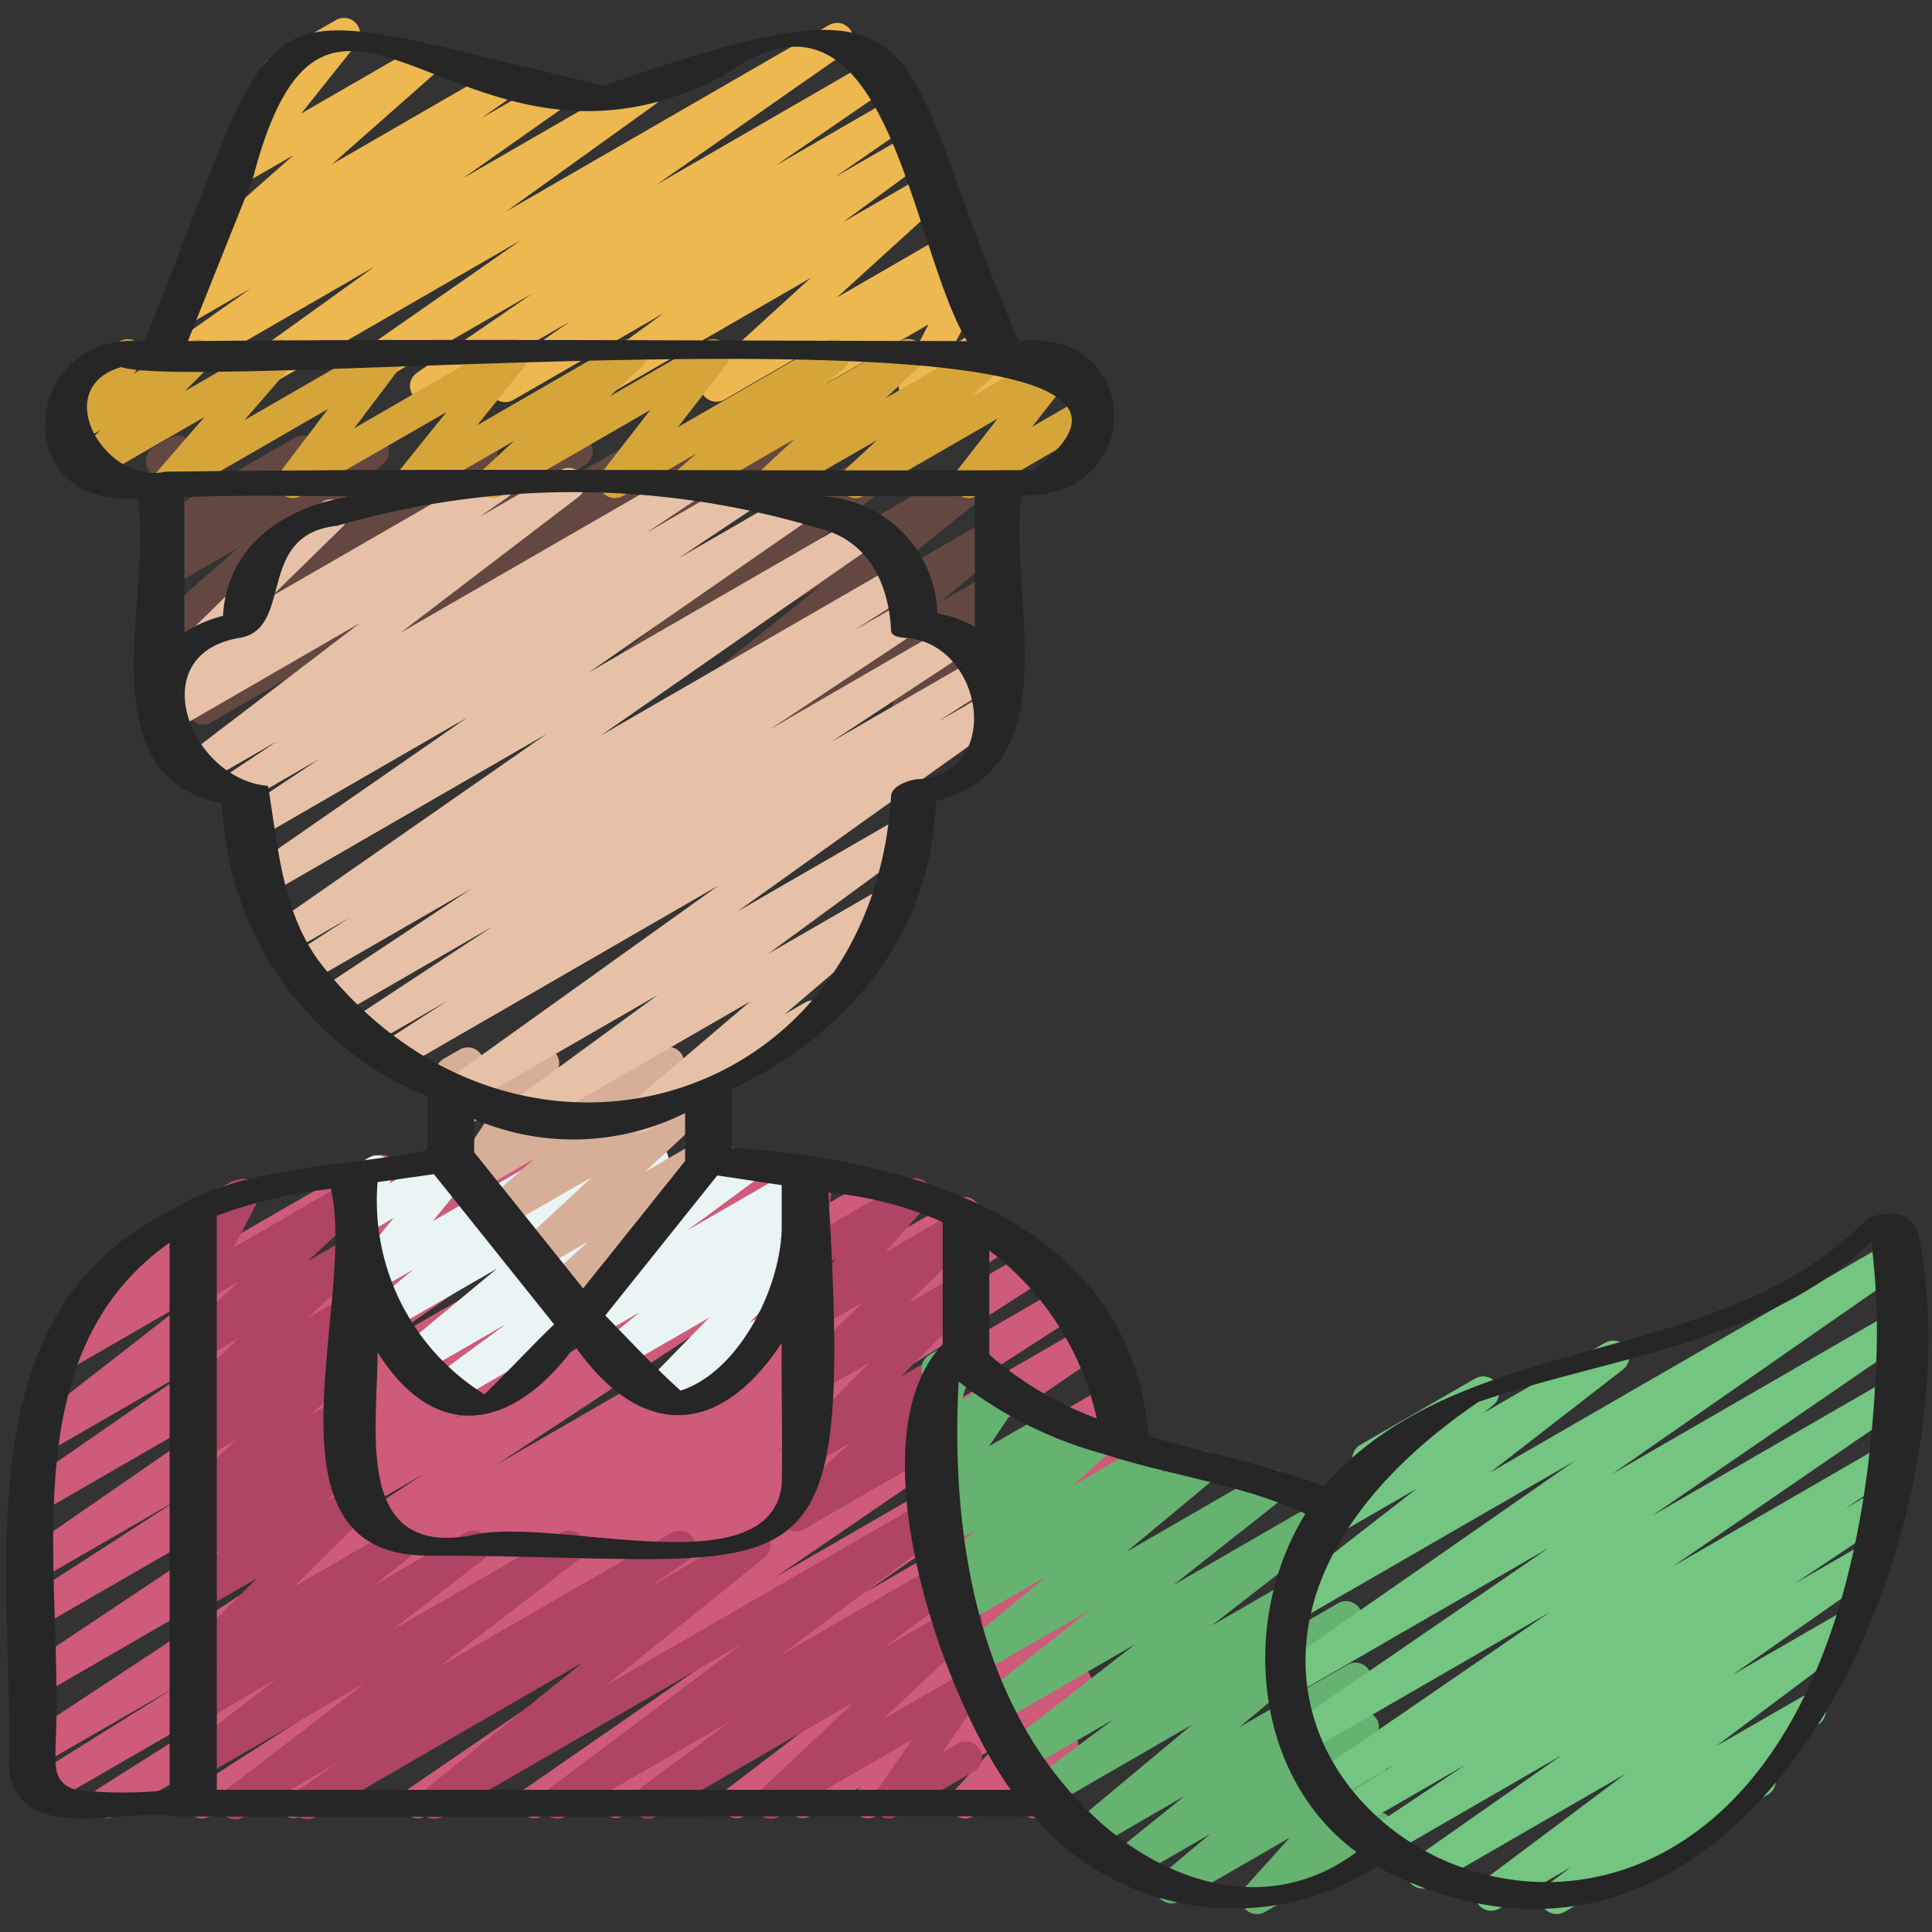
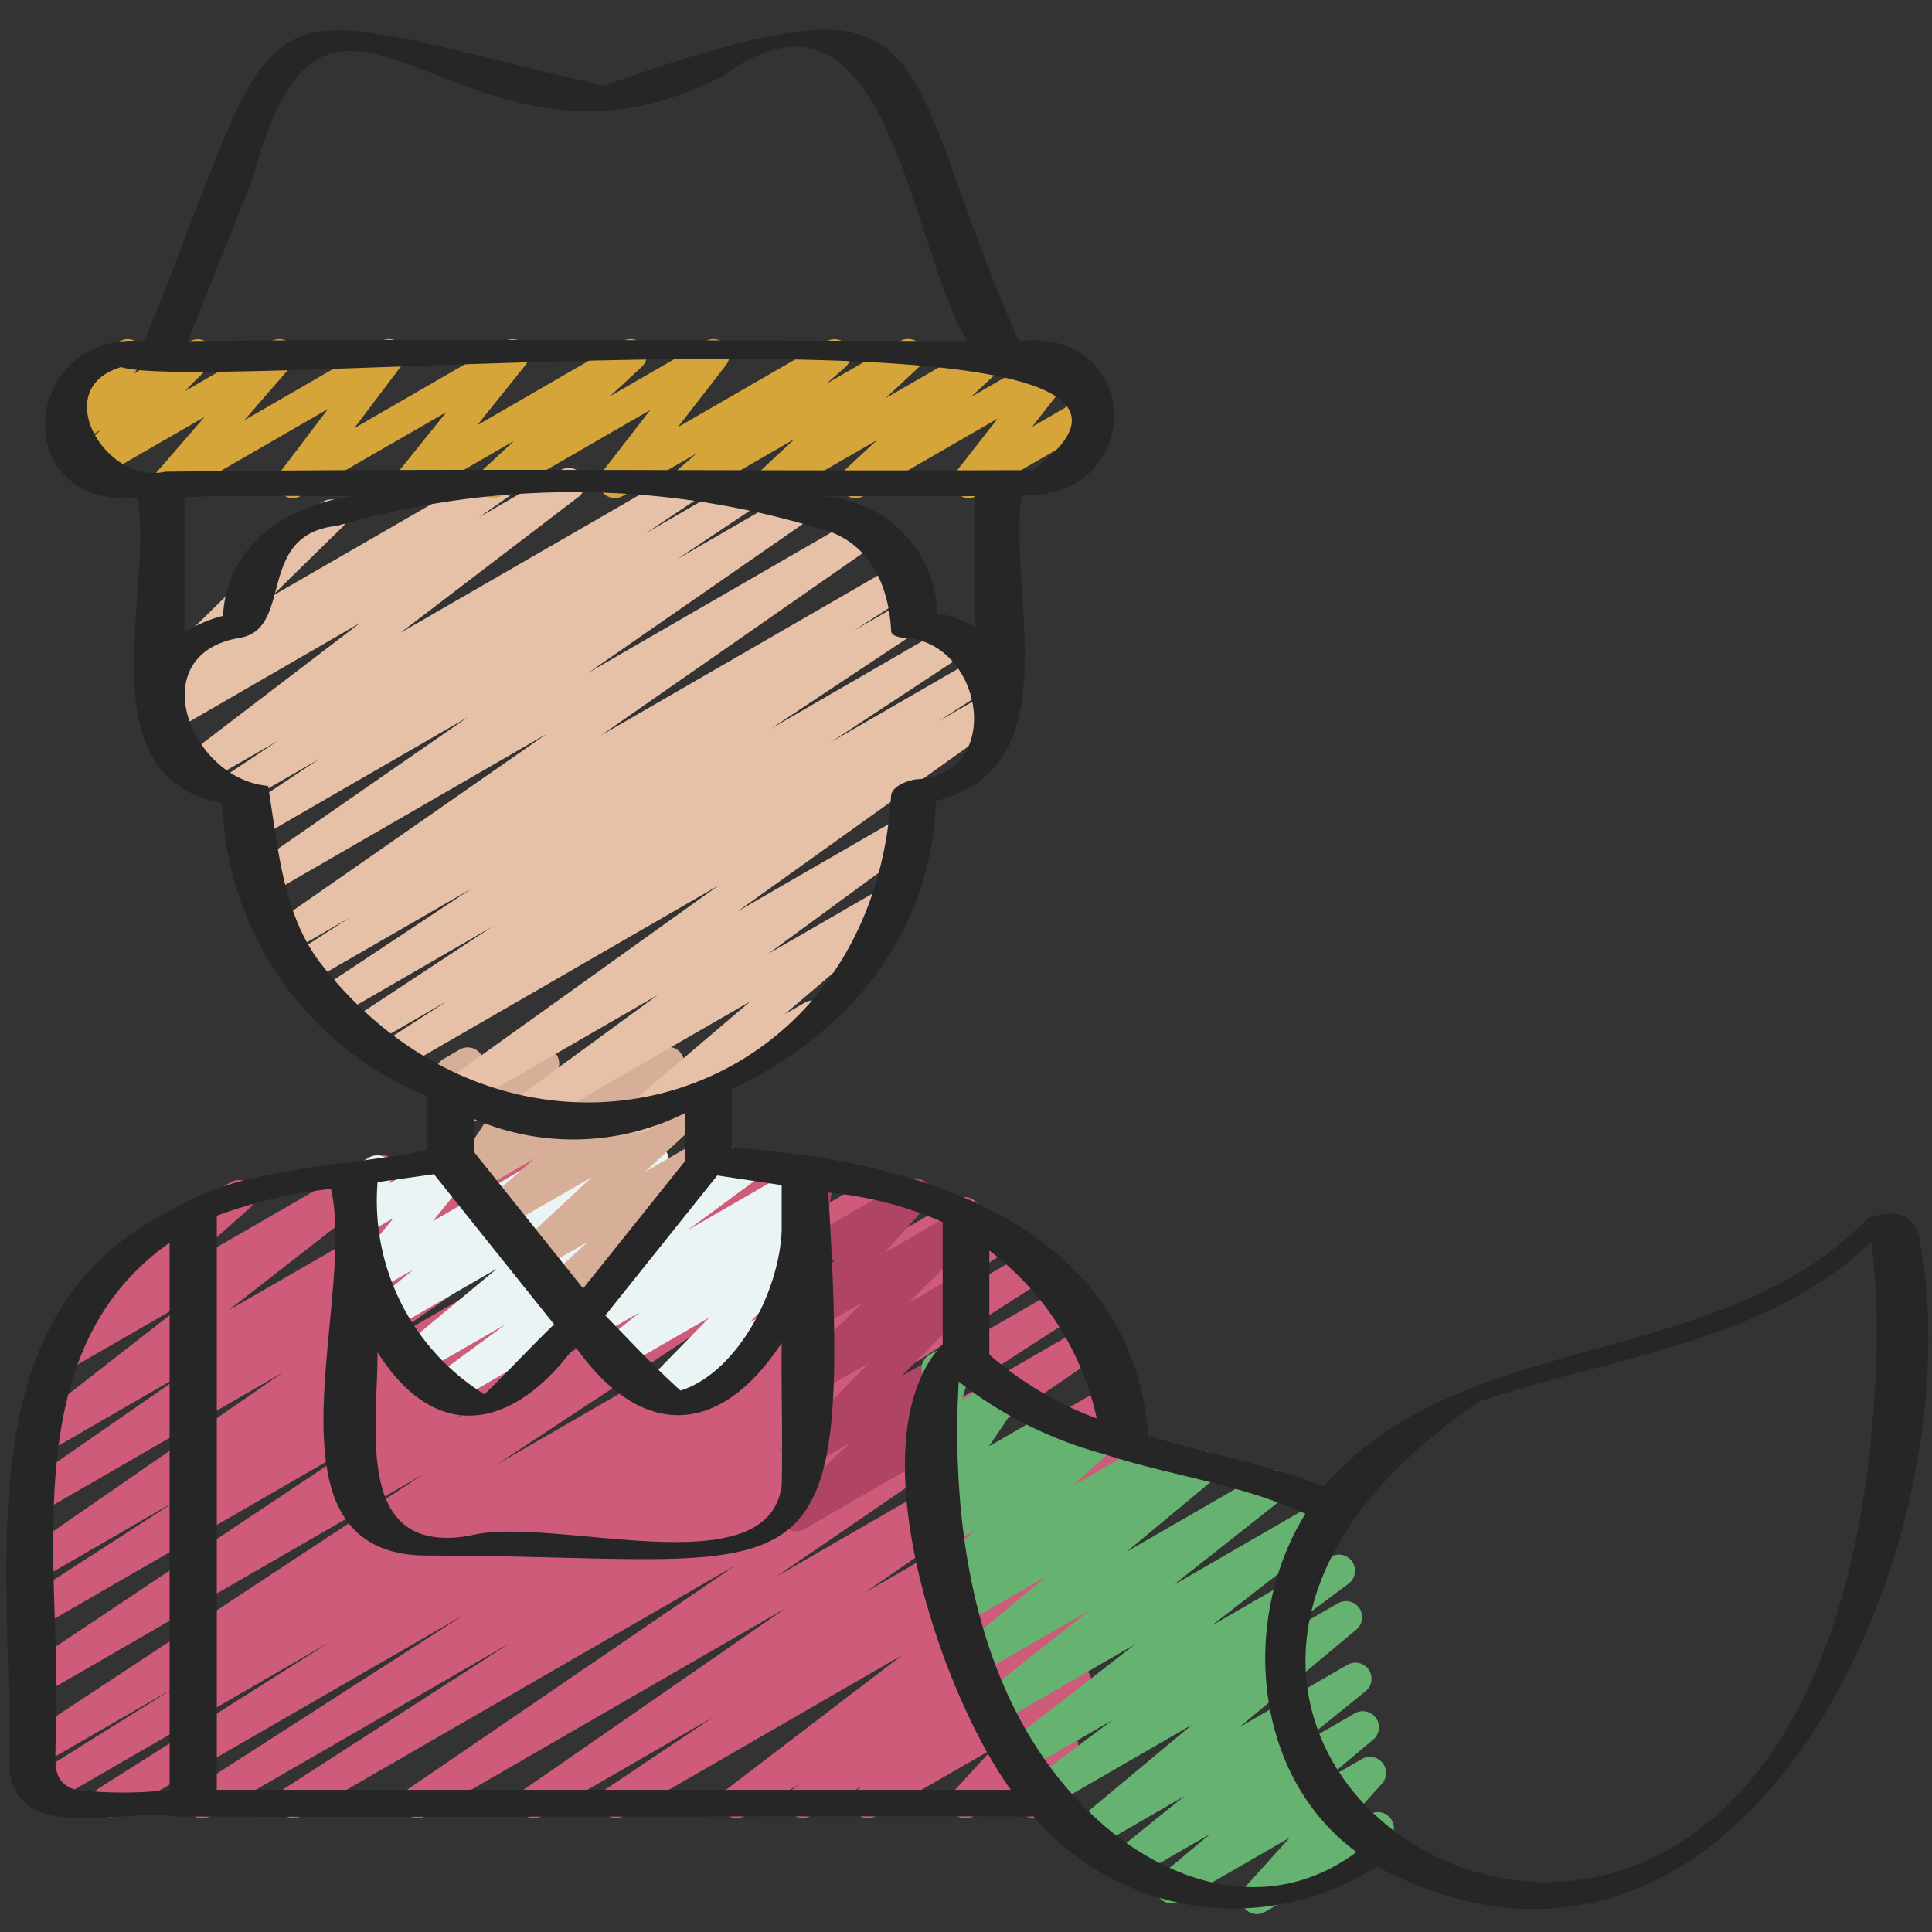
<svg xmlns="http://www.w3.org/2000/svg" id="Icons" height="512" viewBox="0 0 60 60" width="512">
  <rect x="0" y="0" width="60" height="60" fill="#333333" stroke="none" />
  <path d="m6.279 56.47a.5.5 0 0 1 -.27-.921l8.4-5.4-10.836 6.251a.5.5 0 0 1 -.517-.855l7.177-4.545-8.733 5.044a.5.5 0 0 1 -.515-.856l4.455-2.788-4.16 2.4a.5.5 0 0 1 -.525-.851l12.393-8.167-11.868 6.856a.5.5 0 0 1 -.527-.849l10.832-7.231-10.305 5.949a.5.5 0 0 1 -.521-.853l4.783-3.091-4.262 2.461a.5.5 0 0 1 -.534-.843l8.045-5.561-7.511 4.336a.5.5 0 0 1 -.535-.844l5.168-3.58-4.573 2.64a.5.5 0 0 1 -.558-.827l5.057-3.945-3.83 2.211a.5.5 0 0 1 -.582-.8l2.36-2.1a.5.5 0 0 1 -.2-.93l3.584-2.068a.5.5 0 0 1 .582.806l-2.011 1.787 5.843-3.373a.5.5 0 0 1 .558.827l-5.057 3.94 8.839-5.1a.5.5 0 0 1 .535.843l-5.16 3.577 7.66-4.423a.5.5 0 0 1 .534.843l-8.05 5.56 10.927-6.309a.5.5 0 0 1 .522.853l-4.793 3.096 6.3-3.633a.5.5 0 0 1 .528.848l-10.83 7.231 13.2-7.623a.5.5 0 0 1 .525.85l-12.395 8.168 14.272-8.239a.5.5 0 0 1 .515.857l-4.447 2.78 5.1-2.947a.5.5 0 0 1 .518.855l-7.186 4.551 7.78-4.491a.5.5 0 0 1 .521.853l-8.4 5.4 8.872-5.123a.5.5 0 0 1 .52.853l-7.026 4.531 7.249-4.184a.5.5 0 0 1 .532.845l-10.148 6.946 10.328-5.963a.5.5 0 0 1 .535.844l-8.1 5.609 7.707-4.449a.5.5 0 0 1 .529.847l-3.324 2.229 2.451-1.414a.5.5 0 0 1 .553.83l-5.458 4.169 4.388-2.532a.5.5 0 0 1 .539.841l-.614.434a.509.509 0 0 1 .464.223.5.5 0 0 1 -.117.675l-.577.433a.5.5 0 0 1 .368.839l-1.214 1.317.183-.1a.5.5 0 0 1 .7.654l-.405.819a.526.526 0 0 1 .1.121.5.5 0 0 1 -.183.682l-.568.328a.5.5 0 0 1 -.7-.654l.128-.258-1.581.912a.5.5 0 0 1 -.619-.771l1.215-1.32-3.628 2.087a.5.5 0 0 1 -.551-.832l.128-.1-1.608.928a.5.5 0 0 1 -.539-.84l.214-.152-1.719.992a.5.5 0 0 1 -.554-.83l5.455-4.17-8.662 5a.5.5 0 0 1 -.528-.847l3.319-2.226-5.324 3.077a.5.5 0 0 1 -.535-.843l8.1-5.611-11.18 6.454a.5.5 0 0 1 -.532-.845l10.155-6.942-13.49 7.787a.5.5 0 0 1 -.521-.852l7.021-4.528-9.32 5.38a.5.5 0 0 1 -.25.07z" fill="#ce5b79" />
  <path d="m20.371 43.83a.5.5 0 0 1 -.357-.85l2.013-2.061-2.709 1.563a.5.5 0 0 1 -.566-.82l1.105-.9-1.443.833a.5.5 0 1 1 -.5-.865l6.806-3.93a.5.5 0 0 1 .566.82l-1.1.9.491-.284a.5.5 0 0 1 .607.783l-2.013 2.061.34-.2a.5.5 0 1 1 .5.865l-3.486 2.013a.489.489 0 0 1 -.254.072z" fill="#ebf4f4" />
  <path d="m13.835 43.625a.5.5 0 0 1 -.3-.9l2.172-1.6-2.607 1.503a.5.5 0 0 1 -.57-.817l2.9-2.41-3.322 1.918a.5.5 0 0 1 -.569-.817l1.3-1.078-1.271.732a.5.5 0 0 1 -.636-.749l1.289-1.578-.944.544a.5.5 0 0 1 -.708-.633l.228-.522a.489.489 0 0 1 -.2-.194.5.5 0 0 1 .182-.682l.681-.394a.5.5 0 0 1 .708.633l-.072.166 1.993-1.147a.5.5 0 0 1 .637.749l-1.29 1.579 4.034-2.328a.5.5 0 0 1 .569.817l-1.3 1.075 3.28-1.893a.5.5 0 0 1 .57.817l-2.9 2.409 5.282-3.049a.5.5 0 0 1 .547.835l-2.174 1.6 3.374-1.947a.5.5 0 0 1 .5.865l-11.133 6.429a.491.491 0 0 1 -.25.067z" fill="#ebf4f4" />
  <path d="m17.321 40.6a.5.5 0 0 1 -.338-.869l1.281-1.172-1.555.9a.5.5 0 0 1 -.59-.8l2.271-2.109-2.744 1.583a.5.5 0 0 1 -.579-.809l1.533-1.343-1.836 1.06a.5.5 0 0 1 -.668-.707l1.2-1.829-1.021.589a.5.5 0 0 1 -.727-.58l.233-.759a.506.506 0 0 1 -.189-.187.5.5 0 0 1 .183-.683l.5-.29a.5.5 0 0 1 .728.581l-.128.416 1.741-1a.5.5 0 0 1 .668.707l-1.2 1.828 4.417-2.55a.5.5 0 0 1 .579.809l-1.537 1.348 2.171-1.253a.5.5 0 0 1 .59.8l-2.27 2.11 1.685-.973a.5.5 0 0 1 .587.8l-2.16 1.982a.49.49 0 0 1 .173.177.5.5 0 0 1 -.182.683l-2.566 1.481a.489.489 0 0 1 -.25.059z" fill="#d7af98" />
-   <path d="m6.312 22.5a.5.5 0 0 1 -.284-.912l1.237-.852-1.985 1.144a.5.5 0 0 1 -.55-.833l3.191-2.387-2.641 1.525a.5.5 0 0 1 -.579-.809l2.7-2.364-2.121 1.225a.5.5 0 0 1 -.577-.81l.452-.391a.5.5 0 0 1 -.615-.582l.33-1.662a.489.489 0 0 1 -.272-.224.5.5 0 0 1 .182-.682l.5-.289a.5.5 0 0 1 .74.53l-.286 1.44 3.422-1.975a.5.5 0 0 1 .577.81l-.38.328 1.977-1.14a.5.5 0 0 1 .579.808l-2.7 2.365 5.5-3.177a.5.5 0 0 1 .55.833l-3.19 2.386 5.582-3.223a.5.5 0 0 1 .534.845l-1.248.859 2.956-1.706a.5.5 0 0 1 .535.843l-1.677 1.166 3.484-2.012a.5.5 0 0 1 .533.845l-.923.633 2.564-1.481a.5.5 0 0 1 .556.828l-4.424 3.413 7.359-4.245a.5.5 0 0 1 .557.827l-4.578 3.576 6.848-3.953a.5.5 0 0 1 .562.823l-4.25 3.4 3.7-2.133a.5.5 0 0 1 .572.816l-2.1 1.763 1.536-.887a.5.5 0 0 1 .651.731l-1.34 1.8.7-.4a.5.5 0 0 1 .728.579l-.228.741a.487.487 0 0 1 .188.186.5.5 0 0 1 -.183.682l-.5.289a.5.5 0 0 1 -.728-.579l.122-.4-1.7.979a.5.5 0 0 1 -.65-.731l1.34-1.8-4.4 2.531a.5.5 0 0 1 -.571-.815l2.1-1.762-4.47 2.58a.5.5 0 0 1 -.563-.823l4.248-3.4-7.317 4.225a.5.5 0 0 1 -.558-.827l4.577-3.574-7.631 4.405a.5.5 0 0 1 -.555-.828l4.424-3.413-7.353 4.245a.5.5 0 0 1 -.532-.845l.923-.633-2.569 1.484a.5.5 0 0 1 -.535-.843l1.684-1.17-3.487 2.015a.5.5 0 0 1 -.25.069z" fill="#634841" />
-   <path d="m7.315 12.5a.5.5 0 0 1 -.292-.906l4.606-3.312-6.35 3.666a.5.5 0 0 1 -.538-.841l3.043-2.147-1.967 1.14a.5.5 0 0 1 -.538-.842l1.026-.722a.5.5 0 0 1 -.418-.867l3.227-2.85-1.543.891a.5.5 0 0 1 -.64-.744l1.782-2.237a.508.508 0 0 1 -.5-.246.5.5 0 0 1 .181-.683l2.043-1.179a.5.5 0 0 1 .64.744l-1.72 2.159 3.6-2.078a.5.5 0 0 1 .58.808l-3.225 2.846 4.861-2.807a.5.5 0 0 1 .538.842l-.765.537 1.922-1.108a.5.5 0 0 1 .538.841l-3.033 2.135 5.427-3.133a.5.5 0 0 1 .542.839l-4.61 3.315 10.016-5.783a.5.5 0 0 1 .536.843l-5.894 4.114 6.748-3.9a.5.5 0 0 1 .533.845l-3.589 2.467 3.63-2.094a.5.5 0 0 1 .535.843l-2.3 1.593 2.225-1.284a.5.5 0 0 1 .545.836l-2.538 1.859 2.5-1.44a.5.5 0 0 1 .587.8l-3.273 2.977 3.407-1.966a.5.5 0 0 1 .571.816l-.681.569.54-.311a.5.5 0 0 1 .693.665l-.874 1.668.906-.523a.5.5 0 0 1 .738.541l-.116.526a.5.5 0 0 1 .064.9l-.492.284a.5.5 0 0 1 -.738-.541l.06-.273-1.415.816a.5.5 0 0 1 -.693-.665l.874-1.668-4.049 2.335a.5.5 0 0 1 -.57-.816l.681-.571-2.407 1.39a.5.5 0 0 1 -.587-.8l3.269-2.98-6.559 3.786a.5.5 0 0 1 -.545-.836l2.539-1.855-4.667 2.692a.5.5 0 0 1 -.535-.844l2.3-1.593-4.226 2.44a.5.5 0 0 1 -.533-.845l3.587-2.462-5.735 3.31a.5.5 0 0 1 -.536-.843l5.9-4.115-8.599 4.962a.491.491 0 0 1 -.25.07z" fill="#edb850" />
  <path d="m19.876 35.174a.5.5 0 0 1 -.324-.881l3.748-3.193-6.93 4a.5.5 0 0 1 -.545-.836l4.602-3.364-5.919 3.417a.5.5 0 0 1 -.541-.839l8.347-5.978-9.727 5.616a.5.5 0 0 1 -.522-.852l1.835-1.185-2.315 1.336a.5.5 0 0 1 -.525-.851l4.237-2.79-4.845 2.8a.5.5 0 0 1 -.526-.849l4.71-3.123-5.118 2.951a.5.5 0 0 1 -.518-.853l1.855-1.2-1.92 1.109a.5.5 0 0 1 -.537-.842l8.582-5.977-8.64 4.989a.5.5 0 0 1 -.535-.843l6.73-4.669-6.5 3.754a.5.5 0 0 1 -.527-.848l2.405-1.6-2.43 1.4a.5.5 0 0 1 -.528-.849l1.66-1.11-2.408 1.386a.5.5 0 0 1 -.554-.83l5.534-4.226-5.882 3.4a.5.5 0 0 1 -.536-.843l.89-.621-.138.079a.5.5 0 0 1 -.6-.79l3.111-3.051a.484.484 0 0 1 -.118-.139.5.5 0 0 1 .183-.683l1.936-1.118a.5.5 0 0 1 .6.79l-2.2 2.154 6.797-3.922a.5.5 0 0 1 .537.842l-.89.622 2.536-1.464a.5.5 0 0 1 .554.83l-5.534 4.225 8.759-5.055a.5.5 0 0 1 .529.848l-1.661 1.108 2.848-1.645a.5.5 0 0 1 .528.849l-2.4 1.6 3.441-1.986a.5.5 0 0 1 .535.844l-6.73 4.668 8.426-4.864a.5.5 0 0 1 .536.842l-8.586 5.979 9.2-5.313a.5.5 0 0 1 .522.853l-1.859 1.2 1.589-.917a.5.5 0 0 1 .527.85l-4.7 3.118 5.59-3.234a.5.5 0 0 1 .526.851l-4.245 2.795 4.624-2.669a.5.5 0 0 1 .521.852l-1.828 1.183 1.59-.917a.5.5 0 0 1 .541.839l-8.349 5.971 5-2.888a.5.5 0 0 1 .545.836l-4.6 3.372 3.682-2.125a.5.5 0 0 1 .574.813l-3.742 3.187.647-.373a.5.5 0 0 1 .5.865l-5.387 3.11a.49.49 0 0 1 -.25.072z" fill="#e7c1a7" />
  <path d="m24.725 47.556a.5.5 0 0 1 -.341-.867l2.016-1.877-1.127.65a.5.5 0 0 1 -.605-.784l2.334-2.361-1.736 1a.5.5 0 0 1 -.6-.79l2.134-2.087-1.538.888a.5.5 0 0 1 -.622-.766l1.318-1.471-.7.405a.5.5 0 0 1 -.744-.508l.268-1.76a.492.492 0 0 1 -.216-.2.5.5 0 0 1 .183-.682l.393-.227a.5.5 0 0 1 .744.508l-.227 1.484 2.516-1.452a.5.5 0 0 1 .622.767l-1.321 1.474 2.245-1.3a.5.5 0 0 1 .6.79l-2.132 2.089 1.536-.885a.5.5 0 0 1 .605.784l-2.33 2.359 1.733-1a.5.5 0 0 1 .59.8l-2.023 1.878 1.432-.826a.5.5 0 1 1 .5.865l-5.255 3.034a.493.493 0 0 1 -.252.068z" fill="#af4465" />
-   <path d="m7.3 56.5a.5.5 0 0 1 -.3-.9l4.346-3.338-5.066 2.924a.5.5 0 0 1 -.556-.829l2.86-2.216-2.3 1.33a.5.5 0 0 1 -.561-.825l1.12-.889-.559.322a.5.5 0 0 1 -.6-.788l2.3-2.277-1.7.979a.5.5 0 0 1 -.581-.807l1.2-1.059-.618.356a.5.5 0 0 1 -.578-.809l1.032-.9-.454.262a.5.5 0 0 1 -.589-.8l1.644-1.522-1.06.611a.5.5 0 0 1 -.574-.813l.742-.631-.168.1a.5.5 0 0 1 -.592-.8l1.753-1.639-1.161.67a.5.5 0 0 1 -.591-.8l1.731-1.612-1.14.658a.5.5 0 0 1 -.694-.663l.726-1.4-.032.018a.5.5 0 0 1 -.5-.865l1.514-.874a.5.5 0 0 1 .694.663l-.726 1.4 3.458-2a.5.5 0 0 1 .591.8l-1.731 1.614 1.14-.658a.5.5 0 0 1 .592.8l-1.755 1.639 1.163-.671a.5.5 0 0 1 .574.813l-.739.628.165-.095a.5.5 0 0 1 .589.8l-1.651 1.526 1.062-.613a.5.5 0 0 1 .578.81l-1.029.895.451-.259a.5.5 0 0 1 .581.807l-1.2 1.06.726-.419a.5.5 0 0 1 .6.788l-2.3 2.276 3.058-1.765a.5.5 0 0 1 .562.824l-1.124.892 2.831-1.629a.5.5 0 0 1 .557.828l-2.862 2.217 5.276-3.045a.5.5 0 0 1 .554.829l-4.348 3.34 7.223-4.169a.5.5 0 0 1 .534.844l-1.25.862 3.048-1.76a.5.5 0 0 1 .563.822l-4.925 3.97 10.91-6.3a.5.5 0 0 1 .55.832l-6.034 4.53 5.488-3.168a.5.5 0 0 1 .548.834l-2.862 2.123 2.316-1.336a.5.5 0 0 1 .593.8l-2.922 2.747 2.333-1.346a.5.5 0 0 1 .661.716l-1.143 1.659.486-.281a.5.5 0 0 1 .5.866l-2.406 1.388a.5.5 0 0 1 -.661-.717l1.142-1.657-4.123 2.382a.5.5 0 0 1 -.593-.8l2.921-2.754-6.158 3.556a.5.5 0 0 1 -.548-.834l2.866-2.126-5.134 2.964a.5.5 0 0 1 -.55-.832l6.036-4.53-9.3 5.366a.5.5 0 0 1 -.563-.822l4.923-3.97-8.3 4.8a.5.5 0 0 1 -.534-.845l1.258-.866-2.97 1.714a.491.491 0 0 1 -.254.069z" fill="#af4465" />
  <path d="m21.372 15.47a.5.5 0 0 1 -.327-.878l.588-.509-2.287 1.317a.5.5 0 0 1 -.646-.739l1.494-1.928-4.62 2.667a.5.5 0 0 1 -.59-.8l.98-.907-2.955 1.707a.5.5 0 0 1 -.64-.745l1.493-1.855-4.517 2.6a.5.5 0 0 1 -.649-.735l1.492-1.965-4.675 2.7a.5.5 0 0 1 -.628-.759l1.467-1.691-3.4 1.96a.5.5 0 0 1 -.6-.786l.764-.765-.795.458a.5.5 0 0 1 -.638-.747l.487-.6a.5.5 0 0 1 -.1-.911l1.652-.959a.5.5 0 0 1 .638.747l-.211.26 1.751-1.007a.5.5 0 0 1 .6.786l-.765.765 2.692-1.551a.5.5 0 0 1 .628.759l-1.467 1.692 4.25-2.453a.5.5 0 0 1 .648.735l-1.486 1.967 4.674-2.7a.5.5 0 0 1 .64.745l-1.494 1.862 4.513-2.607a.5.5 0 0 1 .59.8l-.981.907 2.958-1.707a.5.5 0 0 1 .646.739l-1.494 1.927 4.618-2.666a.5.5 0 0 1 .577.81l-.589.511 2.289-1.321a.5.5 0 0 1 .592.8l-1.03.962 3.052-1.76a.5.5 0 0 1 .59.8l-1 .929 2.557-1.475a.5.5 0 0 1 .644.74l-1.3 1.66 1.648-.956a.5.5 0 1 1 .5.865l-3.874 2.235a.5.5 0 0 1 -.643-.74l1.3-1.66-4.158 2.4a.5.5 0 0 1 -.591-.8l1-.93-3 1.728a.5.5 0 0 1 -.591-.8l1.031-.963-3.052 1.765a.493.493 0 0 1 -.25.07z" fill="#d6a53a" />
  <path d="m39.036 59.444a.5.5 0 0 1 -.371-.835l1.388-1.538-3.415 1.971a.5.5 0 0 1 -.572-.816l1.518-1.269-2.379 1.373a.5.5 0 0 1 -.564-.821l2.139-1.727-2.833 1.636a.5.5 0 0 1 -.57-.816l3.644-3.04-4.393 2.538a.5.5 0 0 1 -.55-.833l2.478-1.854-2.748 1.587a.5.5 0 0 1 -.557-.827l3.989-3.1-4.259 2.459a.5.5 0 0 1 -.559-.825l3.407-2.692-3.471 2a.5.5 0 0 1 -.569-.818l2.711-2.242-2.6 1.5a.5.5 0 0 1 -.554-.83l.231-.177a.5.5 0 0 1 -.488-.847l1.211-1.091-.845.49a.5.5 0 0 1 -.584-.8l.306-.274a.5.5 0 0 1 -.5-.772l.925-1.373-.322.186a.5.5 0 0 1 -.728-.577l.425-1.408a.5.5 0 0 1 -.108-.912l.638-.369a.5.5 0 0 1 .728.578l-.36 1.19 1.1-.637a.5.5 0 0 1 .665.712l-.926 1.372 1.976-1.14a.5.5 0 0 1 .584.8l-.193.175.849-.49a.5.5 0 0 1 .584.8l-1.212 1.089 2.382-1.376a.5.5 0 0 1 .554.83l-.168.128 1.05-.6a.5.5 0 0 1 .569.817l-2.7 2.242 4.3-2.483a.5.5 0 0 1 .56.825l-3.41 2.694 4.621-2.667a.5.5 0 0 1 .556.827l-3.99 3.1 3.707-2.139a.5.5 0 0 1 .55.833l-2.476 1.849 2.15-1.241a.5.5 0 0 1 .57.816l-3.642 3.039 3.364-1.944a.5.5 0 0 1 .564.821l-2.142 1.729 1.808-1.043a.5.5 0 0 1 .57.816l-1.52 1.277 1.167-.673a.5.5 0 0 1 .621.768l-1.387 1.532 1.028-.593a.5.5 0 0 1 .5.865l-3.772 2.178a.489.489 0 0 1 -.25.067z" fill="#66b270" />
-   <path d="m48.34 59.441a.5.5 0 0 1 -.3-.9l.755-.558-2.237 1.291a.5.5 0 0 1 -.55-.833l4.471-3.351-6.046 3.49a.5.5 0 0 1 -.538-.842l4.6-3.226-5.475 3.163a.5.5 0 0 1 -.528-.849l3.032-2.026-3.439 1.985a.5.5 0 0 1 -.523-.851l1.7-1.108-1.841 1.063a.5.5 0 0 1 -.533-.845l7.228-4.967-7.426 4.288a.5.5 0 0 1 -.534-.844l7.941-5.449-7.779 4.491a.5.5 0 0 1 -.535-.843l9.115-6.344-8.462 4.885a.5.5 0 0 1 -.557-.828l4.121-3.203-2.74 1.583a.5.5 0 0 1 -.567-.819l1.544-1.264a.5.5 0 0 1 .01-.86l3.567-2.059a.5.5 0 0 1 .567.819l-.3.246 3.77-2.176a.5.5 0 0 1 .556.828l-4.127 3.2 12.364-7.137a.5.5 0 0 1 .535.843l-9.114 6.343 8.654-5a.5.5 0 0 1 .533.845l-7.941 5.449 7.346-4.241a.5.5 0 0 1 .533.845l-7.233 4.969 6.5-3.753a.5.5 0 0 1 .523.852l-1.68 1.107.943-.545a.5.5 0 0 1 .528.848l-3.026 2.022 2.129-1.229a.5.5 0 0 1 .537.842l-4.611 3.23 3.409-1.968a.5.5 0 0 1 .55.833l-4.469 3.349 2.663-1.532a.5.5 0 0 1 .547.835l-1.731 1.281a.5.5 0 0 1 .133.918l-6.312 3.64a.491.491 0 0 1 -.25.067z" fill="#73c581" />
  <path d="m58.005 37.833c-4.593 4.769-12.588 3.355-16.887 8.325-1.766-.683-3.639-1.032-5.45-1.556-.544-6.662-7.295-8.592-12.943-8.956v-1.817c3.647-1.73 6.208-4.844 6.34-8.955 4.206-1.039 2.233-6.341 2.659-9.494 3.876.141 3.81-5.229-.083-4.784-4.092-9.318-1.974-11.756-12.893-7.935-11.648-2.705-9.625-3.58-14.261 7.939-3.809-.367-4.336 5.2-.211 4.869.483 3.095-1.649 8.631 2.624 9.482a10.178 10.178 0 0 0 6.374 9.089v1.681c-2.6.531-5.767.481-7.97 1.876-6.529 3.211-4.873 11.257-5.029 17.24.215 2.536 3.492 1.287 5.188 1.576 8.79.026 17.779-.018 26.635 0a8.2 8.2 0 0 0 10.656 1.554c11.409 6.01 18.612-9.931 16.876-19.39-.106-.905-.83-1.041-1.625-.744zm-23.944 6.219a10.888 10.888 0 0 1 -3.337-1.984v-3.232a8.938 8.938 0 0 1 3.337 5.216zm-9.785 2.088c-.439 3.212-7.154.886-9.688 1.553-3.614.624-2.852-3.35-2.864-5.7 1.858 2.944 4.283 2.347 6.134-.188 2 2.869 4.461 2.882 6.418-.1-.016 1.481.035 2.96 0 4.435zm-10.8-9.675 3.732 4.664c-.737.711-1.432 1.468-2.163 2.173a7.08 7.08 0 0 1 -3.319-6.591q.874-.12 1.748-.246zm10.8 1.729c-.063 1.887-1.359 4.421-3.14 4.993-.812-.728-1.573-1.548-2.338-2.334q1.739-2.173 3.478-4.348l2 .3zm-3-2.139q-1.582 1.98-3.166 3.958l-3.384-4.23v-1.029a7.777 7.777 0 0 0 6.55-.187zm7.835-17a3.766 3.766 0 0 0 -3.8-3.647c1.654 0 3.308.008 4.962 0v4.054a3.642 3.642 0 0 0 -1.163-.411zm-21.264-13.493c2.4-9.22 6.429 1.084 14.625-3.215 5.129-3.734 5.735 5.219 7.563 8.246-8.066-.012-16.134-.074-24.2 0q1.006-2.517 2.012-5.031zm-4.085 5.838c2.719.875 36.238-2.616 28.316 3.2-8.98.038-17.972-.069-26.953.05-1.838.419-3.625-2.581-1.363-3.25zm3.164 7.725a4.058 4.058 0 0 0 -1.2.517v-4.2c1.8-.083 3.528-.019 5.317-.038-2.067.232-4.004 1.483-4.117 3.724zm2.957 10.696c-1.129-1.567-1.25-3.568-1.559-5.415-2.449-.206-3.942-4.137-.824-4.606 1.623-.349.439-3.212 2.981-3.473a26.28 26.28 0 0 1 14.857.057c1.589.342 2.26 1.678 2.337 3.21.009.179.326.209.442.216 2.419.149 3.087 4.223.381 4.39-.25.015-.773.193-.823.491-.594 9.857-11.813 12.95-17.792 5.13zm-7.521 25.765c-.742-.208-.637-.814-.637-1.388.275-5.254-1.443-12.086 3.542-15.606v16.994a12.77 12.77 0 0 1 -2.905 0zm8.686 0h-4.315v-17.831a14.882 14.882 0 0 1 3.543-.834c.818 3.458-2.415 11.35 2.96 11.388 12 .01 13.274 2 12.488-11.273a11.456 11.456 0 0 1 3.552.917v3.793c-2.746 2.908-.1 10.782 2.117 13.84zm23.281 1.145c-3.91-3.36-4.827-8.916-4.556-13.825a12.636 12.636 0 0 0 4.5 2.248c1.969.653 4.307.943 6.268 1.858-2.036 3.283-1.63 8.149 1.587 10.505-2.511 1.874-5.513 1.148-7.799-.786zm23.93-14.22c-1.226 28.365-29.159 12.506-12.345 1.027 4.143-1.424 8.872-1.8 12.2-4.965a22.027 22.027 0 0 1 .145 3.938z" fill="#262626" />
</svg>